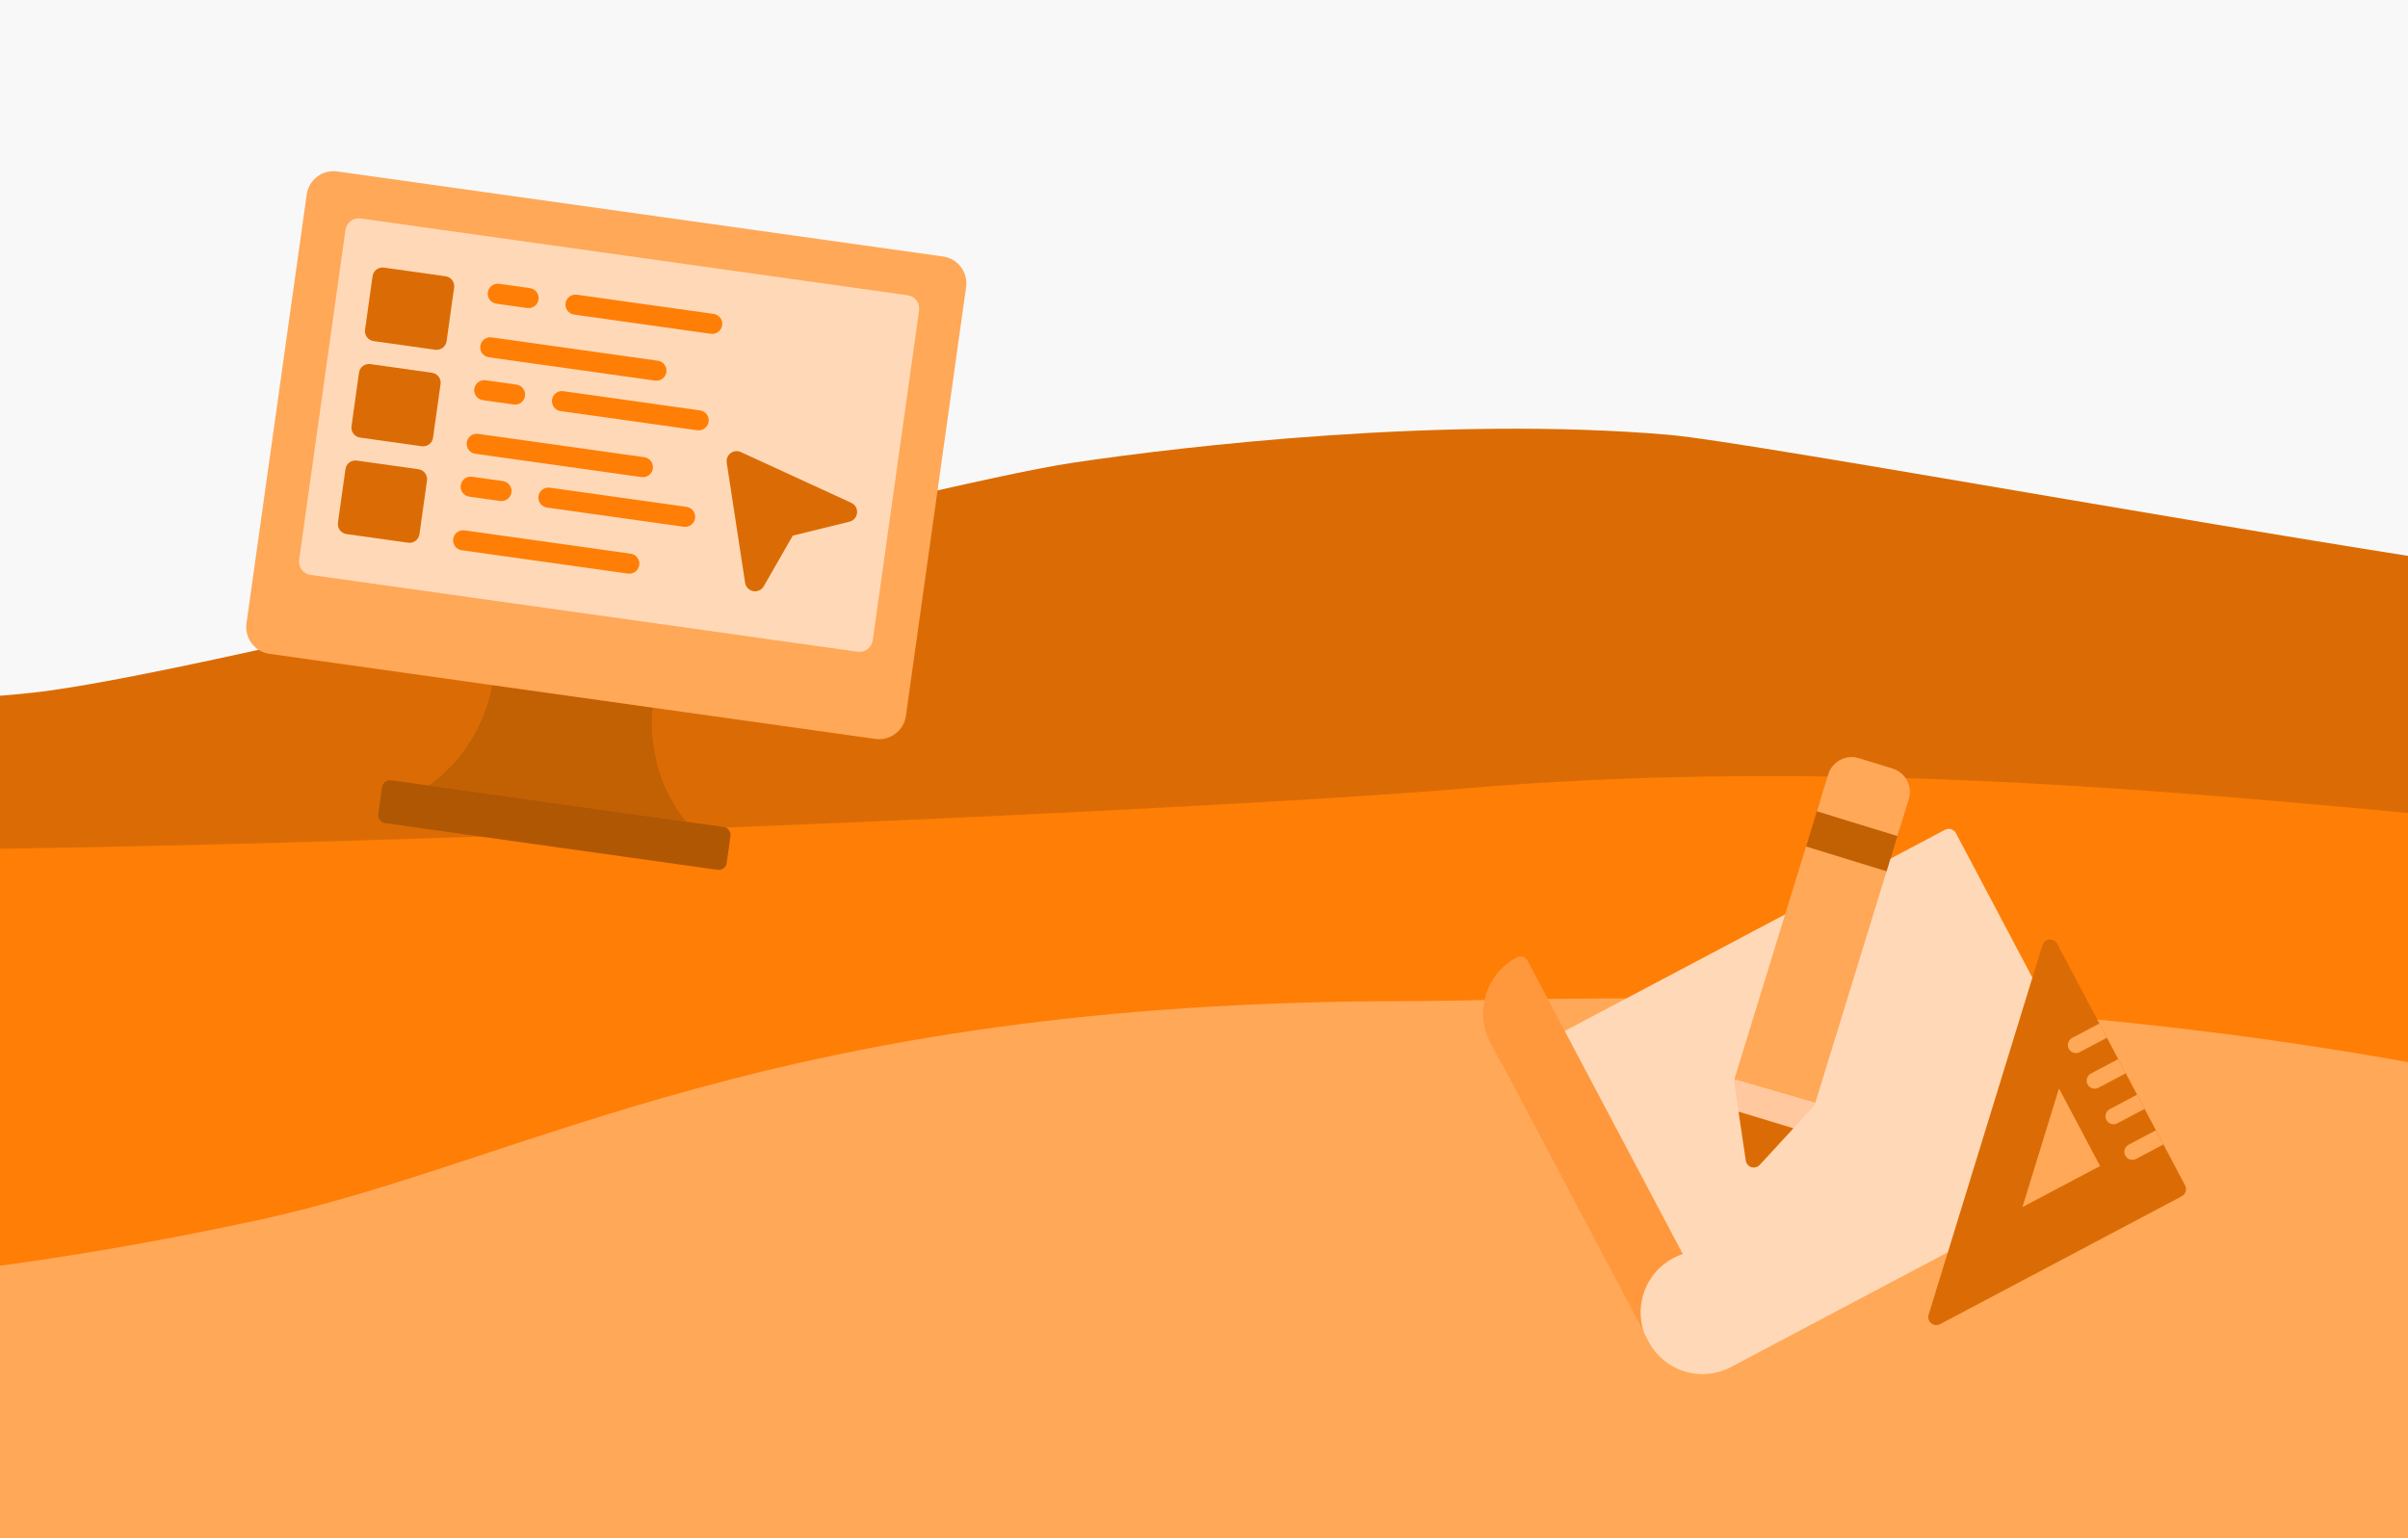
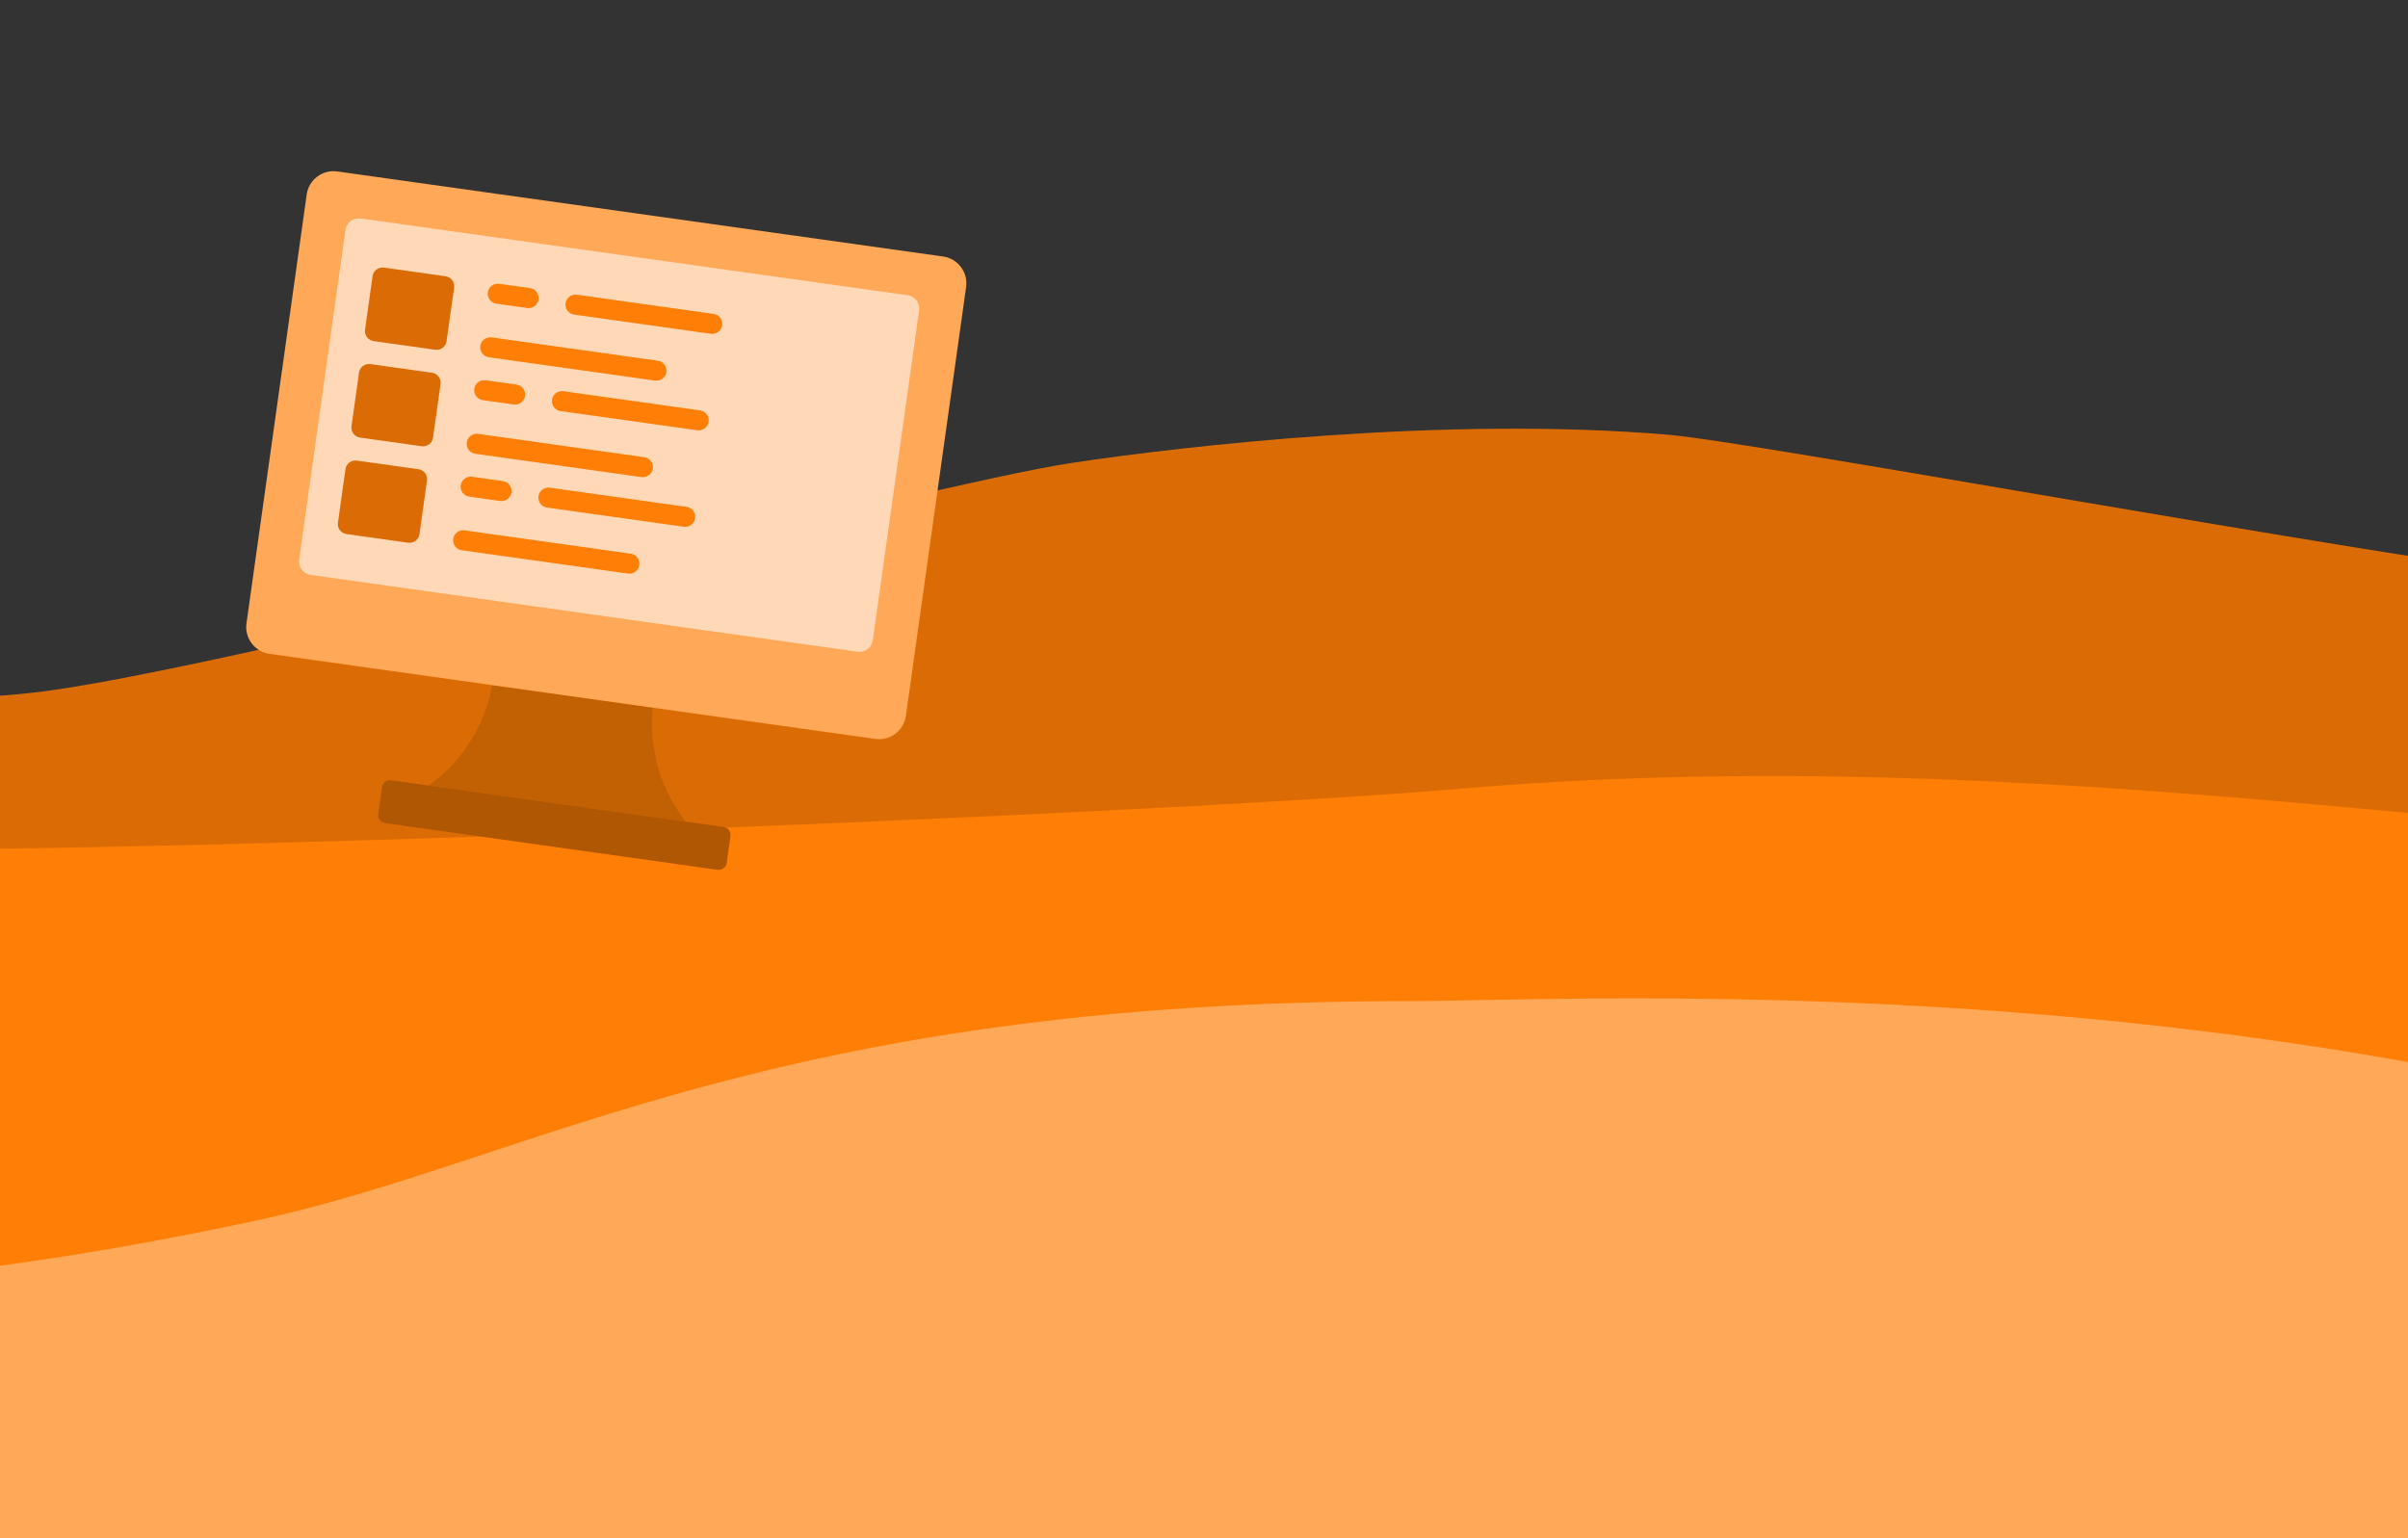
<svg xmlns="http://www.w3.org/2000/svg" width="515" height="329" viewBox="0 0 515 329" fill="none">
  <rect x="0" y="0" width="515" height="329" fill="#333333" stroke="none" />
  <g clip-path="url(#clip0)">
-     <rect width="515" height="329" fill="#F8F8F8" />
    <path d="M-444.175 256L277.825 205L995.825 215V329H-444.175V256Z" fill="#FFA858" />
    <path d="M-488.675 172C-503.762 171.201 -473.165 213.073 -490.175 216.068V268.977C-429.531 269.31 -302.031 266.182 -277.182 251.008C-246.12 232.04 204.272 179.131 240.881 177.134C277.489 175.137 539.293 174.139 568.136 191.11C596.979 208.081 1018.53 260.991 1027.4 258.994C1034.5 257.397 1062.98 194.288 1064.82 168C1041.9 172.326 1060.82 73 997.825 73C955.67 73 912.325 101.5 851.825 113C782.912 126.099 676.574 131 658.825 131C641.075 131 602.325 131 557.825 125.223C499.473 117.647 375.462 94.597 356.825 93C309.325 88.929 253.325 95.4 229.325 99C197.325 103.799 45.325 144.045 6.825 148.184C-28.675 152 -83.716 149.604 -108.175 148.184C-137.175 146.5 -148.675 142 -175.175 137.202C-187.223 135.021 -233.175 133.5 -272.675 142C-318.05 151.764 -376.802 167.894 -390.675 171C-424.175 178.5 -469.816 172.998 -488.675 172Z" fill="#DB6C05" />
    <path d="M1042.83 232.5C896.557 239.324 674.223 178.189 577.466 178.189C528.413 178.189 424.152 159.097 312.473 168.702C248.606 174.194 -3.502 184.68 -79.134 181.185C-156.414 177.614 -217.513 182.683 -268.495 211.644C-302.109 235.113 -332.687 240.17 -363.175 248.04C-392.435 255.592 -429.844 258.526 -456.175 259.58V300C-344.175 300 -217.79 278.455 -117.791 276.059C-79.594 275.143 -32.969 279.922 54.763 261.079C113.325 248.5 164.57 214.141 301.268 214.141C335.69 214.141 472.141 206.151 602.676 249.095C653.615 265.852 734.332 271.065 807.163 275.559C900.172 286.205 992.375 302.818 1045.83 304.521L1042.83 232.5Z" fill="#FF7E06" />
    <g clip-path="url(#clip1)">
      <path d="M119.204 171.891L146.721 175.755C137.524 164.233 139.622 151.375 139.622 151.375L122.424 148.96L105.226 146.545C105.226 146.545 103.701 159.484 91.687 168.027L119.204 171.891Z" fill="#C26004" />
      <path d="M187.205 158.056L57.644 139.863C54.477 139.418 52.271 136.491 52.716 133.325L65.596 41.6C66.041 38.434 68.968 36.228 72.134 36.672L201.695 54.866C204.862 55.311 207.068 58.238 206.623 61.404L193.743 153.129C193.298 156.294 190.371 158.501 187.205 158.056Z" fill="#FFA858" />
      <path d="M63.977 119.739L73.887 49.168C74.107 47.6 75.556 46.508 77.123 46.729L194.13 63.159C195.697 63.379 196.789 64.828 196.569 66.395L186.659 136.966C186.439 138.534 184.99 139.626 183.423 139.406L66.416 122.975C64.849 122.755 63.757 121.306 63.977 119.739V119.739Z" fill="#FFD9B7" />
      <path d="M80.894 174.111L81.699 168.378C81.833 167.428 82.711 166.766 83.661 166.9L154.747 176.882C155.697 177.015 156.359 177.893 156.226 178.843L155.421 184.576C155.287 185.526 154.409 186.188 153.459 186.055L82.373 176.072C81.423 175.939 80.761 175.061 80.894 174.111V174.111Z" fill="#B05704" />
      <path d="M95.293 59.092L82.107 57.24C80.931 57.075 79.845 57.894 79.68 59.069L78.07 70.535C77.905 71.711 78.724 72.797 79.899 72.962L93.085 74.814C94.26 74.979 95.347 74.16 95.512 72.984L97.122 61.519C97.287 60.343 96.468 59.257 95.293 59.092V59.092Z" fill="#DB6C05" />
      <path d="M92.394 79.731L79.209 77.879C78.033 77.714 76.947 78.533 76.782 79.708L75.172 91.174C75.007 92.349 75.826 93.436 77.001 93.601L90.186 95.452C91.362 95.617 92.448 94.798 92.613 93.623L94.223 82.157C94.388 80.982 93.569 79.895 92.394 79.731V79.731Z" fill="#DB6C05" />
      <path d="M89.496 100.369L76.311 98.518C75.135 98.353 74.049 99.171 73.884 100.347L72.274 111.813C72.109 112.988 72.928 114.075 74.103 114.24L87.288 116.091C88.464 116.256 89.55 115.437 89.715 114.262L91.325 102.796C91.49 101.621 90.671 100.534 89.496 100.369V100.369Z" fill="#DB6C05" />
      <path fill-rule="evenodd" clip-rule="evenodd" d="M106.16 64.959L112.753 65.885C113.928 66.05 115.015 65.231 115.179 64.056C115.345 62.88 114.526 61.794 113.35 61.629L106.758 60.703C105.582 60.538 104.496 61.357 104.331 62.532C104.166 63.708 104.984 64.794 106.16 64.959ZM152.022 71.4L122.785 67.294C121.61 67.129 120.791 66.043 120.956 64.867C121.121 63.692 122.208 62.873 123.383 63.038L152.62 67.144C153.796 67.309 154.614 68.395 154.449 69.571C154.284 70.746 153.198 71.565 152.022 71.4ZM140.093 81.414L104.55 76.423C103.375 76.258 102.556 75.171 102.721 73.996C102.886 72.821 103.973 72.002 105.148 72.167L140.691 77.158C141.867 77.323 142.685 78.41 142.52 79.585C142.355 80.761 141.269 81.579 140.093 81.414ZM137.195 102.053L101.652 97.062C100.477 96.897 99.658 95.81 99.823 94.635C99.988 93.46 101.075 92.641 102.25 92.806L137.793 97.797C138.969 97.962 139.787 99.049 139.622 100.224C139.457 101.399 138.371 102.218 137.195 102.053ZM119.887 87.932L149.125 92.037C150.3 92.202 151.386 91.383 151.551 90.208C151.717 89.033 150.898 87.946 149.722 87.781L120.485 83.675C119.31 83.51 118.223 84.329 118.058 85.505C117.893 86.68 118.712 87.766 119.887 87.932ZM109.855 86.522L103.262 85.596C102.086 85.431 101.268 84.344 101.433 83.169C101.598 81.994 102.684 81.175 103.86 81.34L110.452 82.266C111.628 82.431 112.447 83.517 112.282 84.692C112.117 85.868 111.03 86.687 109.855 86.522ZM98.754 117.701L134.297 122.692C135.472 122.857 136.559 122.038 136.724 120.863C136.889 119.687 136.07 118.601 134.895 118.436L99.352 113.444C98.176 113.279 97.09 114.098 96.925 115.274C96.76 116.449 97.578 117.536 98.754 117.701ZM146.226 112.676L116.989 108.57C115.814 108.405 114.995 107.319 115.16 106.143C115.325 104.968 116.412 104.149 117.587 104.314L146.824 108.42C148 108.585 148.818 109.671 148.653 110.847C148.488 112.022 147.402 112.841 146.226 112.676ZM100.364 106.235L106.956 107.16C108.132 107.326 109.218 106.507 109.383 105.331C109.548 104.156 108.73 103.069 107.554 102.904L100.961 101.979C99.786 101.814 98.7 102.632 98.534 103.808C98.369 104.983 99.188 106.07 100.364 106.235Z" fill="#FF7E06" />
-       <path d="M182.06 107.554L158.447 96.697C157.728 96.367 156.887 96.458 156.256 96.934C155.624 97.41 155.305 98.194 155.425 98.975L159.359 124.665C159.497 125.568 160.191 126.285 161.089 126.452C161.121 126.458 161.153 126.463 161.184 126.468C162.051 126.589 162.91 126.172 163.348 125.407L169.551 114.573L181.674 111.594C182.562 111.376 183.214 110.62 183.301 109.71C183.388 108.801 182.89 107.936 182.06 107.554V107.554Z" fill="#DB6C05" />
    </g>
    <g clip-path="url(#clip2)">
      <path d="M415.983 177.488L321.202 227.654C321.202 227.654 351.163 284.066 352.736 287.233C352.749 287.26 352.763 287.287 352.778 287.313C354.451 290.276 357.171 292.437 360.438 293.398C363.712 294.361 367.176 294.013 370.193 292.416L420.256 265.918C420.659 265.705 420.96 265.341 421.095 264.906L436.734 214.097C436.868 213.661 436.823 213.19 436.61 212.788L418.305 178.203C417.861 177.364 416.821 177.044 415.983 177.488Z" fill="#FFD9B7" />
      <path d="M357.895 269.093C358.55 268.746 359.222 268.463 359.902 268.236L326.703 205.511C326.259 204.673 325.22 204.353 324.381 204.797C317.797 208.282 315.275 216.474 318.76 223.059L351.675 285.247C349.453 279.157 352.006 272.21 357.895 269.093Z" fill="#FF983D" />
      <path d="M402.85 182.582L388.905 178.29C388.47 178.156 387.999 178.201 387.597 178.414C387.194 178.627 386.892 178.991 386.758 179.426L370.95 230.784C370.94 230.815 370.934 230.846 370.926 230.878L388.229 235.924L403.987 184.73C404.266 183.823 403.757 182.861 402.85 182.582Z" fill="#FFA858" />
      <path d="M370.933 230.88C370.877 231.099 370.862 231.329 370.896 231.56L373.378 248.27C373.475 248.924 373.939 249.464 374.572 249.659C375.015 249.796 375.485 249.745 375.88 249.535C376.05 249.446 376.206 249.327 376.34 249.181L387.788 236.76C388.009 236.521 388.149 236.228 388.209 235.919L370.933 230.88Z" fill="#FFC89F" />
      <path d="M375.881 249.535C376.051 249.445 376.206 249.326 376.341 249.18L383.56 241.347L371.82 237.78L373.378 248.268C373.476 248.923 373.94 249.463 374.572 249.658C375.015 249.794 375.485 249.744 375.881 249.535Z" fill="#DB6C05" />
      <path d="M405.173 175.038L391.228 170.746C390.321 170.467 389.36 170.976 389.081 171.883L386.255 181.063L403.482 186.373L406.31 177.186C406.444 176.75 406.399 176.28 406.186 175.877C405.973 175.474 405.608 175.173 405.173 175.038Z" fill="#C26004" />
      <path d="M404.766 164.397L397.55 162.176C396.213 161.764 394.795 161.898 393.559 162.553C392.322 163.207 391.414 164.304 391.003 165.641L389.587 170.239L389.081 171.885L388.566 173.558L405.804 178.829L406.563 176.364L408.231 170.944C408.643 169.607 408.509 168.189 407.854 166.953C407.2 165.716 406.103 164.809 404.766 164.397Z" fill="#FFA858" />
      <path d="M388.575 173.527L388.566 173.556L393.71 175.128L388.575 173.527Z" fill="#475D63" />
      <path d="M438.29 200.962C437.598 201.027 437.014 201.503 436.809 202.167L412.476 281.221C412.272 281.886 412.488 282.607 413.023 283.05C413.558 283.493 414.308 283.57 414.922 283.245L466.616 255.884C467.454 255.441 467.774 254.401 467.33 253.562L439.97 201.869C439.645 201.255 438.981 200.897 438.29 200.962ZM432.545 258.195L440.356 232.819L449.138 249.412L432.545 258.195V258.195Z" fill="#DB6C05" />
      <path d="M449.001 218.931L443.163 222.021C442.324 222.464 442.004 223.504 442.448 224.343C442.892 225.181 443.931 225.501 444.77 225.057L450.608 221.967L449.001 218.931Z" fill="#FFA858" />
      <path d="M453.029 226.542L447.191 229.632C446.353 230.076 446.033 231.115 446.476 231.954C446.92 232.793 447.96 233.113 448.798 232.669L454.636 229.579L453.029 226.542Z" fill="#FFA858" />
-       <path d="M457.058 234.155L451.221 237.245C450.382 237.689 450.062 238.729 450.506 239.567C450.95 240.406 451.989 240.726 452.828 240.282L458.666 237.192L457.058 234.155Z" fill="#FFA858" />
      <path d="M461.088 241.767L455.25 244.857C454.411 245.3 454.091 246.34 454.535 247.179C454.979 248.017 456.018 248.337 456.857 247.893L462.695 244.803L461.088 241.767Z" fill="#FFA858" />
    </g>
  </g>
  <defs>
    <clipPath id="clip0">
      <rect width="515" height="329" fill="white" />
    </clipPath>
    <clipPath id="clip1">
      <rect width="142.411" height="142.411" fill="white" transform="translate(66.804 33) rotate(7.994)" />
    </clipPath>
    <clipPath id="clip2">
-       <rect width="117.043" height="117.043" fill="white" transform="translate(310.023 206.553) rotate(-27.892)" />
-     </clipPath>
+       </clipPath>
  </defs>
</svg>